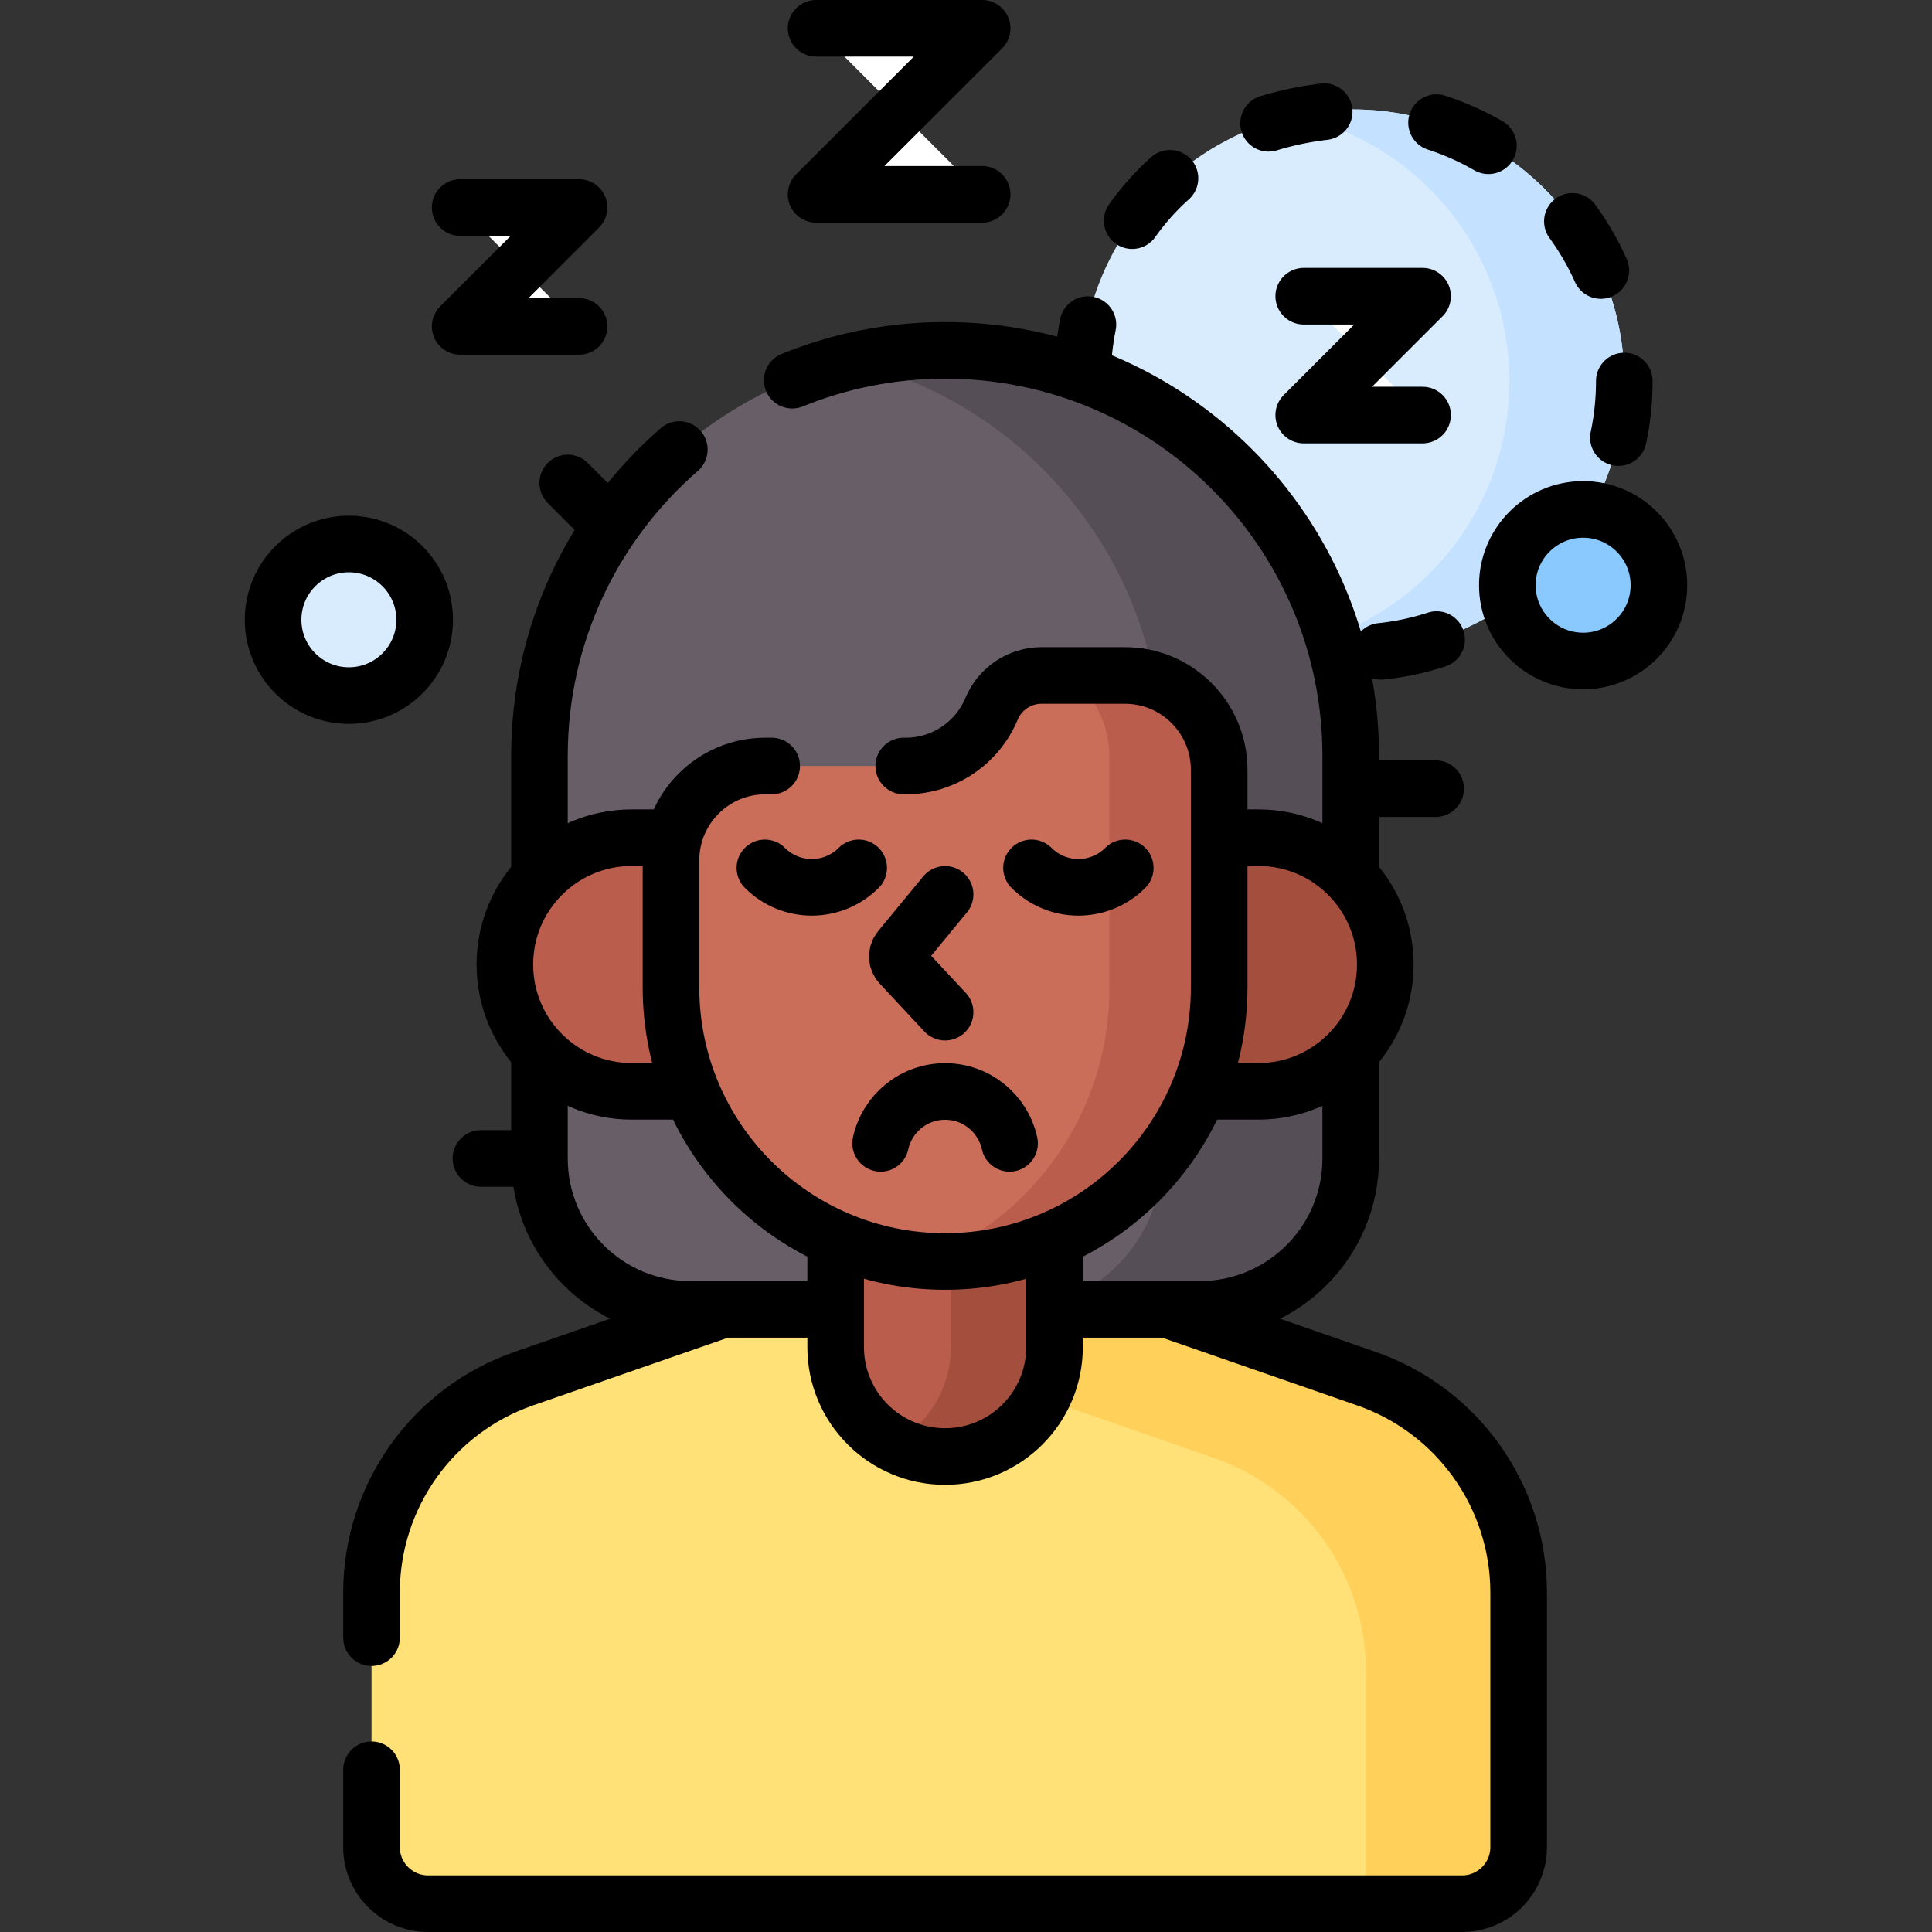
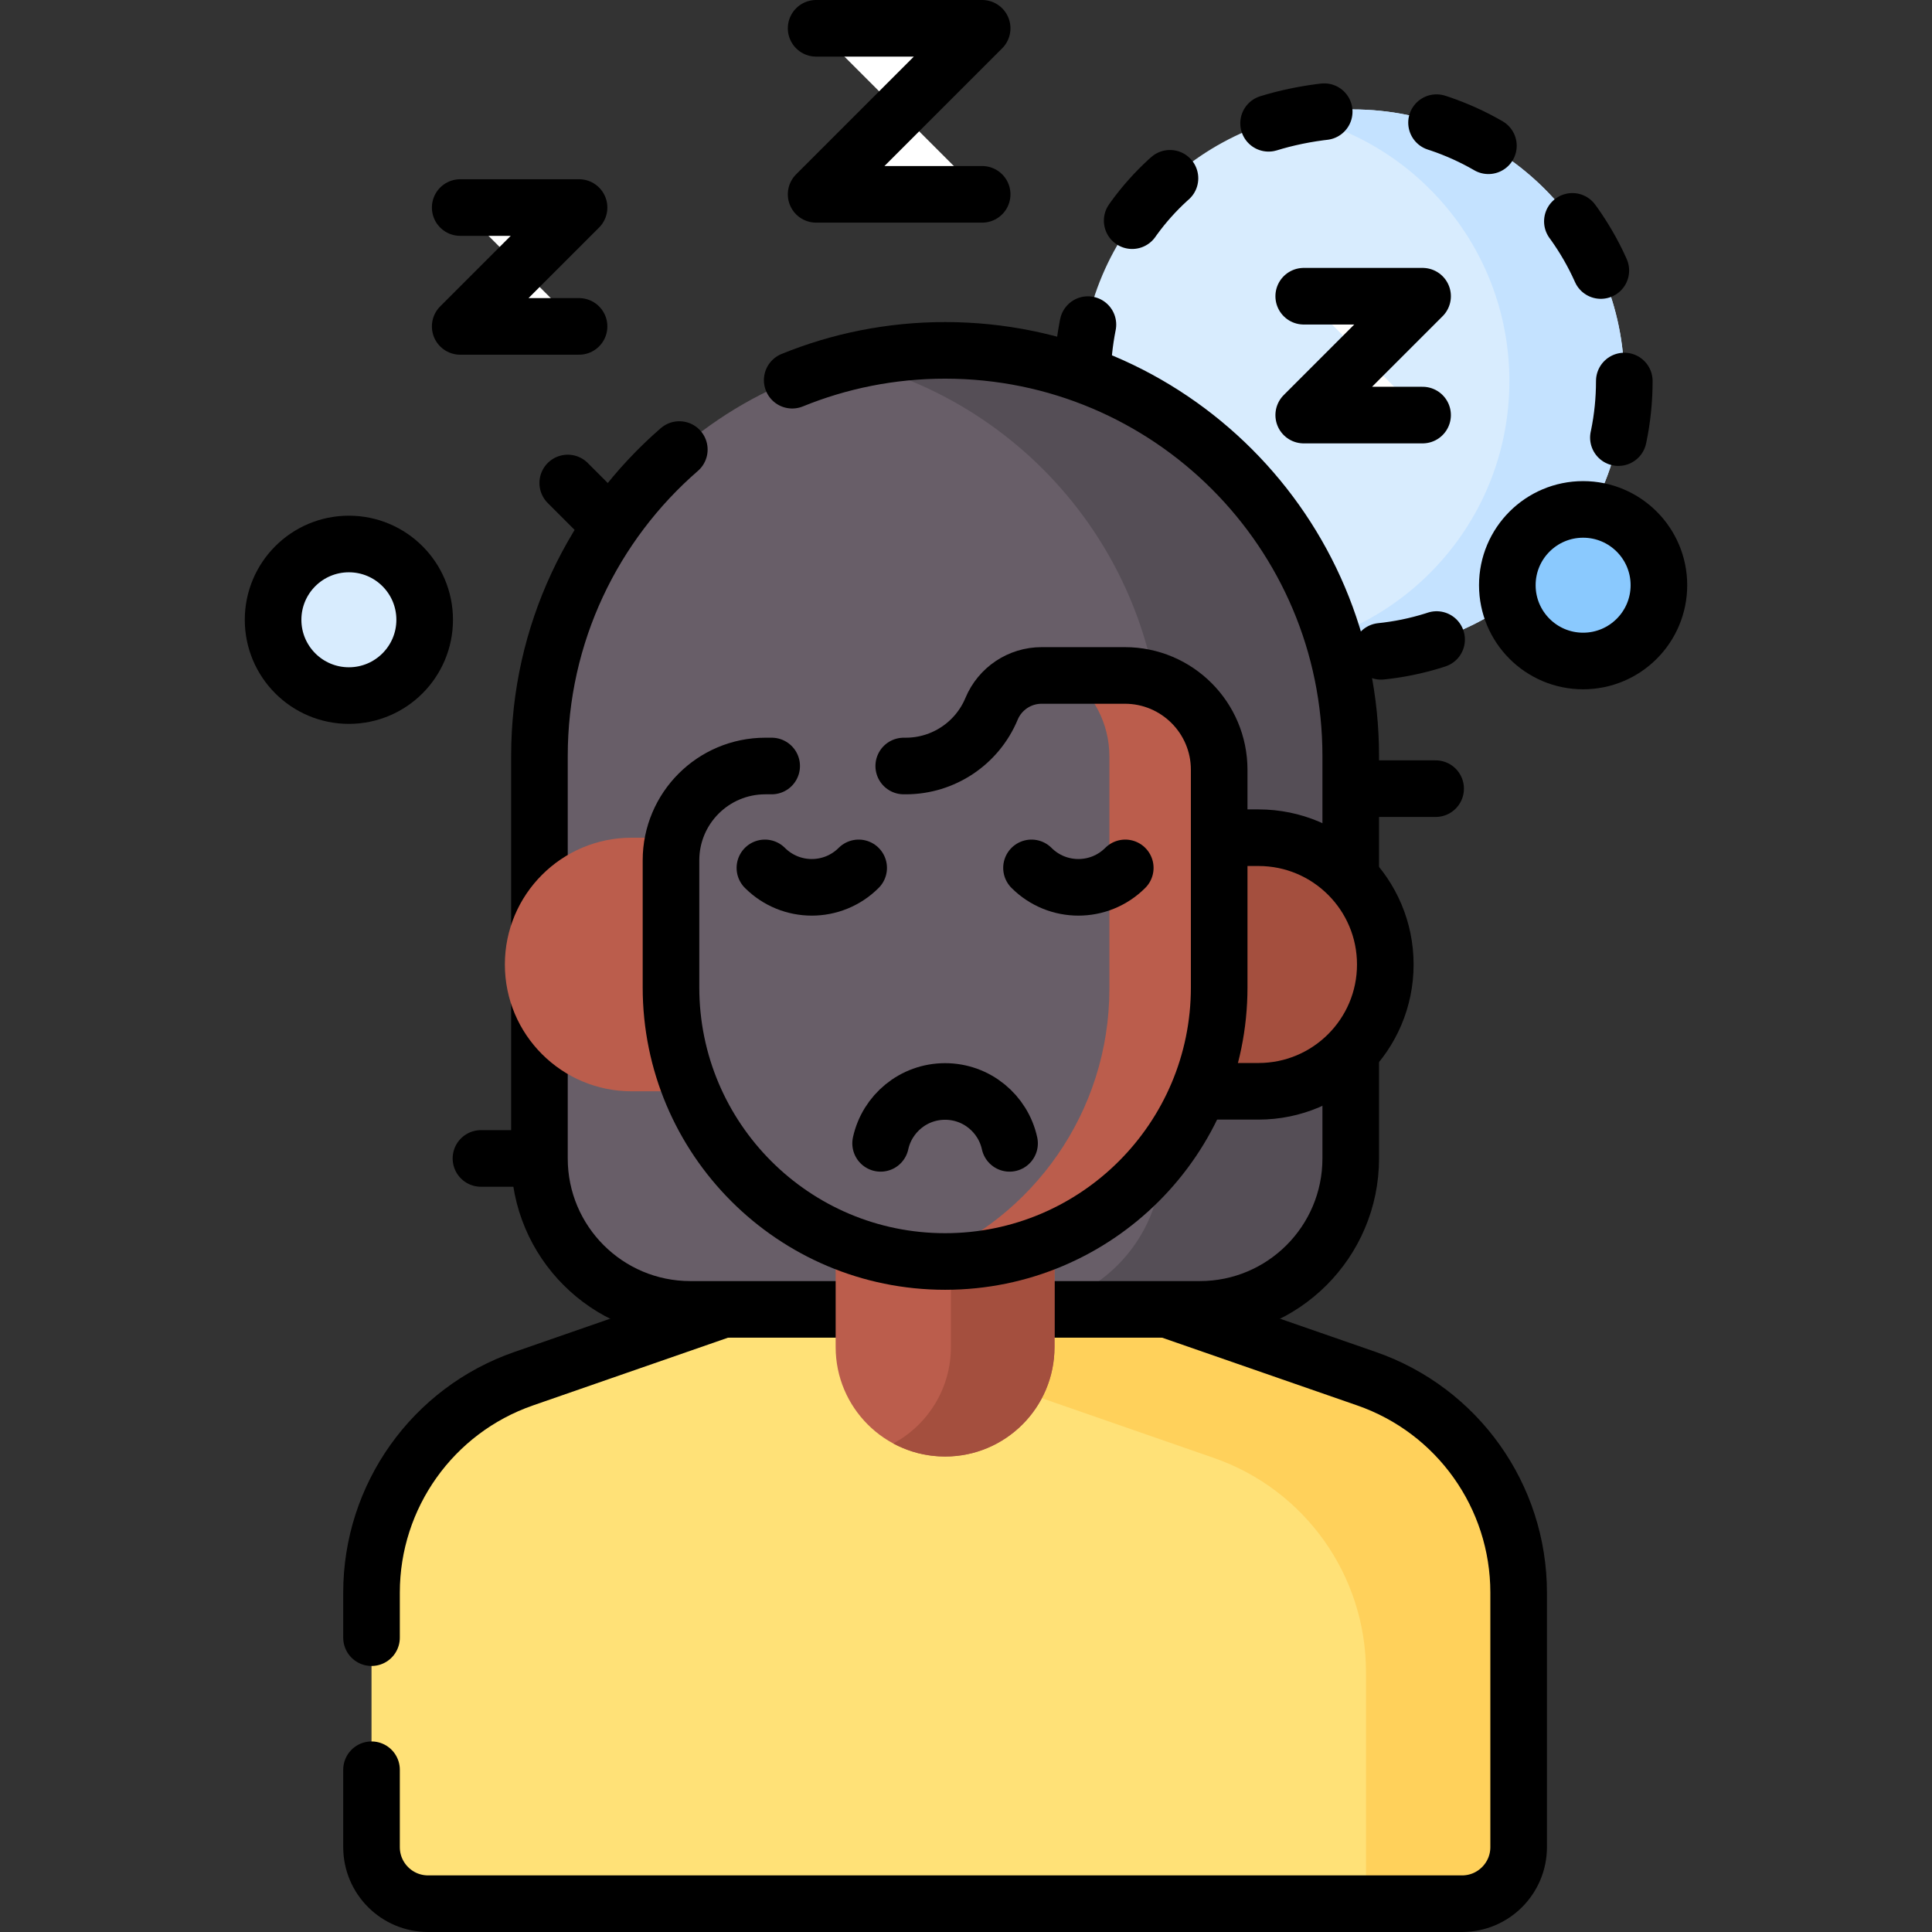
<svg xmlns="http://www.w3.org/2000/svg" id="Capa_1" x="0px" y="0px" viewBox="0 0 512 512" style="enable-background:new 0 0 512 512;" xml:space="preserve" width="512" height="512">
  <rect x="0" y="0" width="512" height="512" fill="#333333" stroke="none" />
  <g>
    <circle style="fill:#D8ECFE;" cx="358.457" cy="101" r="72" />
    <path style="fill:#C4E2FF;" d="M358.457,29c-5.227,0-10.318,0.571-15.229,1.629C375.677,37.618,400,66.462,400,101&#10;&#09;&#09;s-24.323,63.382-56.771,70.371c4.911,1.058,10.002,1.629,15.229,1.629c39.765,0,72-32.236,72-72&#10;&#09;&#09;C430.457,61.235,398.222,29,358.457,29z" />
    <g>
      <path style="fill:none;stroke:#000000;stroke-width:15;stroke-linecap:round;stroke-linejoin:round;stroke-dasharray:15.08,30.16;" d="&#10;&#09;&#09;&#09;M430.457,101c0,39.765-32.235,72-72,72c-95.507-3.792-95.479-140.222,0.001-144C398.222,29,430.457,61.235,430.457,101&#10;&#09;&#09;&#09;L430.457,101z" />
    </g>
    <line style="fill:none;stroke:#000000;stroke-width:15;stroke-linecap:round;stroke-linejoin:round;stroke-miterlimit:10;" x1="166.457" y1="144" x2="150.457" y2="128" />
    <line style="fill:none;stroke:#000000;stroke-width:15;stroke-linecap:round;stroke-linejoin:round;stroke-miterlimit:10;" x1="127.457" y1="307" x2="149.457" y2="307" />
    <line style="fill:none;stroke:#000000;stroke-width:15;stroke-linecap:round;stroke-linejoin:round;stroke-miterlimit:10;" x1="349.345" y1="209" x2="380.457" y2="209" />
    <path style="fill:#FFE177;" d="M362.143,365.371L306.367,346h-111.82l-55.775,19.371c-24.135,8.382-40.315,31.129-40.315,56.679&#10;&#09;&#09;v67.45c0,8.284,6.716,15,15,15h274c8.284,0,15-6.716,15-15v-67.45C402.457,396.501,386.278,373.754,362.143,365.371z" />
    <g>
      <path style="fill:#FFD15B;" d="M362.143,365.371L306.367,346h-26.91v10.991c0,4.895-1.218,9.503-3.359,13.547l45.587,15.833&#10;&#09;&#09;&#09;C345.82,394.754,362,417.501,362,443.05v61.45h25.457c8.284,0,15-6.716,15-15v-67.45&#10;&#09;&#09;&#09;C402.457,396.501,386.278,373.754,362.143,365.371z" />
    </g>
    <path style="fill:none;stroke:#000000;stroke-width:15;stroke-linecap:round;stroke-linejoin:round;stroke-miterlimit:10;" d="&#10;&#09;&#09;M98.457,469v20.5c0,8.284,6.716,15,15,15h274c8.284,0,15-6.716,15-15v-67.45c0-25.549-16.18-48.296-40.315-56.679L306.367,346&#10;&#09;&#09;h-111.82l-55.775,19.371c-24.135,8.382-40.315,31.129-40.315,56.679V434" />
    <path style="fill:#685E68;" d="M250.458,92.851L250.458,92.851c-59.371,0-107.5,48.129-107.5,107.5V307c0,22.091,17.909,40,40,40&#10;&#09;&#09;h135c22.091,0,40-17.909,40-40V200.35C357.957,140.98,309.828,92.851,250.458,92.851z" />
    <path style="fill:#554E56;" d="M250.458,92.851L250.458,92.851c-8.62,0-17,1.021-25.033,2.937&#10;&#09;&#09;c47.296,11.282,82.467,53.812,82.467,104.563V307c0,22.091-17.909,40-40,40h50.066c22.091,0,40-17.909,40-40V200.35&#10;&#09;&#09;C357.957,140.98,309.828,92.851,250.458,92.851z" />
    <g>
      <path style="fill:none;stroke:#000000;stroke-width:15;stroke-linecap:round;stroke-linejoin:round;stroke-miterlimit:10;" d="&#10;&#09;&#09;&#09;M180.027,119.136c-22.708,19.71-37.069,48.785-37.069,81.215V307c0,22.091,17.909,40,40,40h135c22.091,0,40-17.909,40-40V200.35&#10;&#09;&#09;&#09;c0-59.37-48.129-107.5-107.5-107.5h0c-14.335,0-28.012,2.813-40.517,7.906" />
    </g>
    <path style="fill:#BB5D4C;" d="M250.458,333.307c-10.32,0-20.127-2.211-29-6.156v29.84c0,16.016,12.984,29,29,29h0&#10;&#09;&#09;c16.016,0,29-12.984,29-29v-29.84C270.585,331.096,260.777,333.307,250.458,333.307z" />
    <g>
      <path style="fill:#A44F3E;" d="M252,333.265v23.726c0,11.049-6.18,20.653-15.271,25.548c4.087,2.201,8.761,3.452,13.729,3.452h0&#10;&#09;&#09;&#09;c16.016,0,29-12.984,29-29v-29.84C271.03,330.898,261.752,333.056,252,333.265z" />
    </g>
-     <path style="fill:none;stroke:#000000;stroke-width:15;stroke-linecap:round;stroke-linejoin:round;stroke-miterlimit:10;" d="&#10;&#09;&#09;M250.458,333.307c-10.32,0-20.127-2.211-29-6.156v29.84c0,16.016,12.984,29,29,29h0c16.016,0,29-12.984,29-29v-29.84&#10;&#09;&#09;C270.585,331.096,260.777,333.307,250.458,333.307z" />
    <g>
      <path style="fill:#BB5D4C;" d="M178.819,261.668V228c0-2.071,0.264-4.082,0.76-6h-12.18c-18.558,0-33.603,15.044-33.603,33.603v0&#10;&#09;&#09;&#09;c0,18.558,15.044,33.603,33.603,33.603h16.932C180.785,280.723,178.819,271.422,178.819,261.668z" />
-       <path style="fill:none;stroke:#000000;stroke-width:15;stroke-linecap:round;stroke-linejoin:round;stroke-miterlimit:10;" d="&#10;&#09;&#09;&#09;M178.819,261.668V228c0-2.071,0.264-4.082,0.76-6h-12.18c-18.558,0-33.603,15.044-33.603,33.603v0&#10;&#09;&#09;&#09;c0,18.558,15.044,33.603,33.603,33.603h16.932C180.785,280.723,178.819,271.422,178.819,261.668z" />
      <path style="fill:#A44F3E;" d="M333.517,222h-11.421v39.668c0,9.754-1.966,19.055-5.512,27.537h16.933&#10;&#09;&#09;&#09;c18.558,0,33.602-15.044,33.602-33.602v-0.001C367.119,237.044,352.075,222,333.517,222z" />
      <path style="fill:none;stroke:#000000;stroke-width:15;stroke-linecap:round;stroke-linejoin:round;stroke-miterlimit:10;" d="&#10;&#09;&#09;&#09;M333.517,222h-11.421v39.668c0,9.754-1.966,19.055-5.512,27.537h16.933c18.558,0,33.602-15.044,33.602-33.602v-0.001&#10;&#09;&#09;&#09;C367.119,237.044,352.075,222,333.517,222z" />
    </g>
-     <path style="fill:#CA6E59;" d="M262.773,187.843L262.773,187.843C258.949,197.021,249.98,203,240.037,203h-37.218&#10;&#09;&#09;c-13.807,0-25,11.193-25,25v33.668c0,40.117,32.521,72.638,72.638,72.638h0c40.117,0,72.638-32.521,72.638-72.638V204&#10;&#09;&#09;c0-13.807-11.193-25-25-25h-22.059C270.236,179,265.004,182.488,262.773,187.843z" />
    <path style="fill:#BB5D4C;" d="M298.096,179h-14.953c6.584,4.857,10.857,12.666,10.857,21.476v61.528&#10;&#09;&#09;c0,32.744-20.317,60.724-49.023,72.076c1.811,0.135,3.635,0.227,5.481,0.227h0c40.117,0,72.638-32.521,72.638-72.638V204&#10;&#09;&#09;C323.096,190.193,311.903,179,298.096,179z" />
    <path style="fill:none;stroke:#000000;stroke-width:15;stroke-linecap:round;stroke-linejoin:round;stroke-miterlimit:10;" d="&#10;&#09;&#09;M204.5,203h-1.681c-13.807,0-25,11.193-25,25v33.668c0,40.117,32.521,72.638,72.638,72.638h0c40.117,0,72.638-32.521,72.638-72.638&#10;&#09;&#09;V204c0-13.807-11.193-25-25-25h-22.059c-5.801,0-11.033,3.488-13.264,8.843C258.949,197.021,249.98,203,240.037,203H239.5" />
-     <path style="fill:none;stroke:#000000;stroke-width:15;stroke-linecap:round;stroke-linejoin:round;stroke-miterlimit:10;" d="&#10;&#09;&#09;M250.458,237.022l-11.959,14.522c-0.972,1.18-0.918,2.897,0.124,4.014l11.834,12.68" />
    <path style="fill:none;stroke:#000000;stroke-width:15;stroke-linecap:round;stroke-linejoin:round;stroke-miterlimit:10;" d="&#10;&#09;&#09;M267.545,303c-1.718-7.862-8.71-13.751-17.087-13.751h0c-8.377,0-15.37,5.889-17.087,13.751" />
    <g>
      <path style="fill:none;stroke:#000000;stroke-width:15;stroke-linecap:round;stroke-linejoin:round;stroke-miterlimit:10;" d="&#10;&#09;&#09;&#09;M273.358,230c6.867,6.868,17.982,6.868,24.849,0" />
      <path style="fill:none;stroke:#000000;stroke-width:15;stroke-linecap:round;stroke-linejoin:round;stroke-miterlimit:10;" d="&#10;&#09;&#09;&#09;M202.707,230c6.868,6.868,17.982,6.868,24.849,0" />
    </g>
    <polyline style="fill:#FFFFFF;stroke:#000000;stroke-width:15;stroke-linecap:round;stroke-linejoin:round;stroke-miterlimit:10;" points="&#10;&#09;&#09;345.5,78.5 377,78.5 345.5,110 377,110 &#09;" />
    <polyline style="fill:#FFFFFF;stroke:#000000;stroke-width:15;stroke-linecap:round;stroke-linejoin:round;stroke-miterlimit:10;" points="&#10;&#09;&#09;121.957,55 153.457,55 121.957,86.5 153.457,86.5 &#09;" />
    <polyline style="fill:#FFFFFF;stroke:#000000;stroke-width:15;stroke-linecap:round;stroke-linejoin:round;stroke-miterlimit:10;" points="&#10;&#09;&#09;216.282,7.5 260.282,7.5 216.282,51.5 260.282,51.5 &#09;" />
    <circle style="fill:#8AC9FE;" cx="419.543" cy="155.085" r="20.085" />
    <circle style="fill:none;stroke:#000000;stroke-width:15;stroke-linecap:round;stroke-linejoin:round;stroke-miterlimit:10;" cx="419.543" cy="155.085" r="20.085" />
    <circle style="fill:#D8ECFE;" cx="92.457" cy="164.249" r="20.085" />
    <circle style="fill:none;stroke:#000000;stroke-width:15;stroke-linecap:round;stroke-linejoin:round;stroke-miterlimit:10;" cx="92.457" cy="164.249" r="20.085" />
  </g>
</svg>